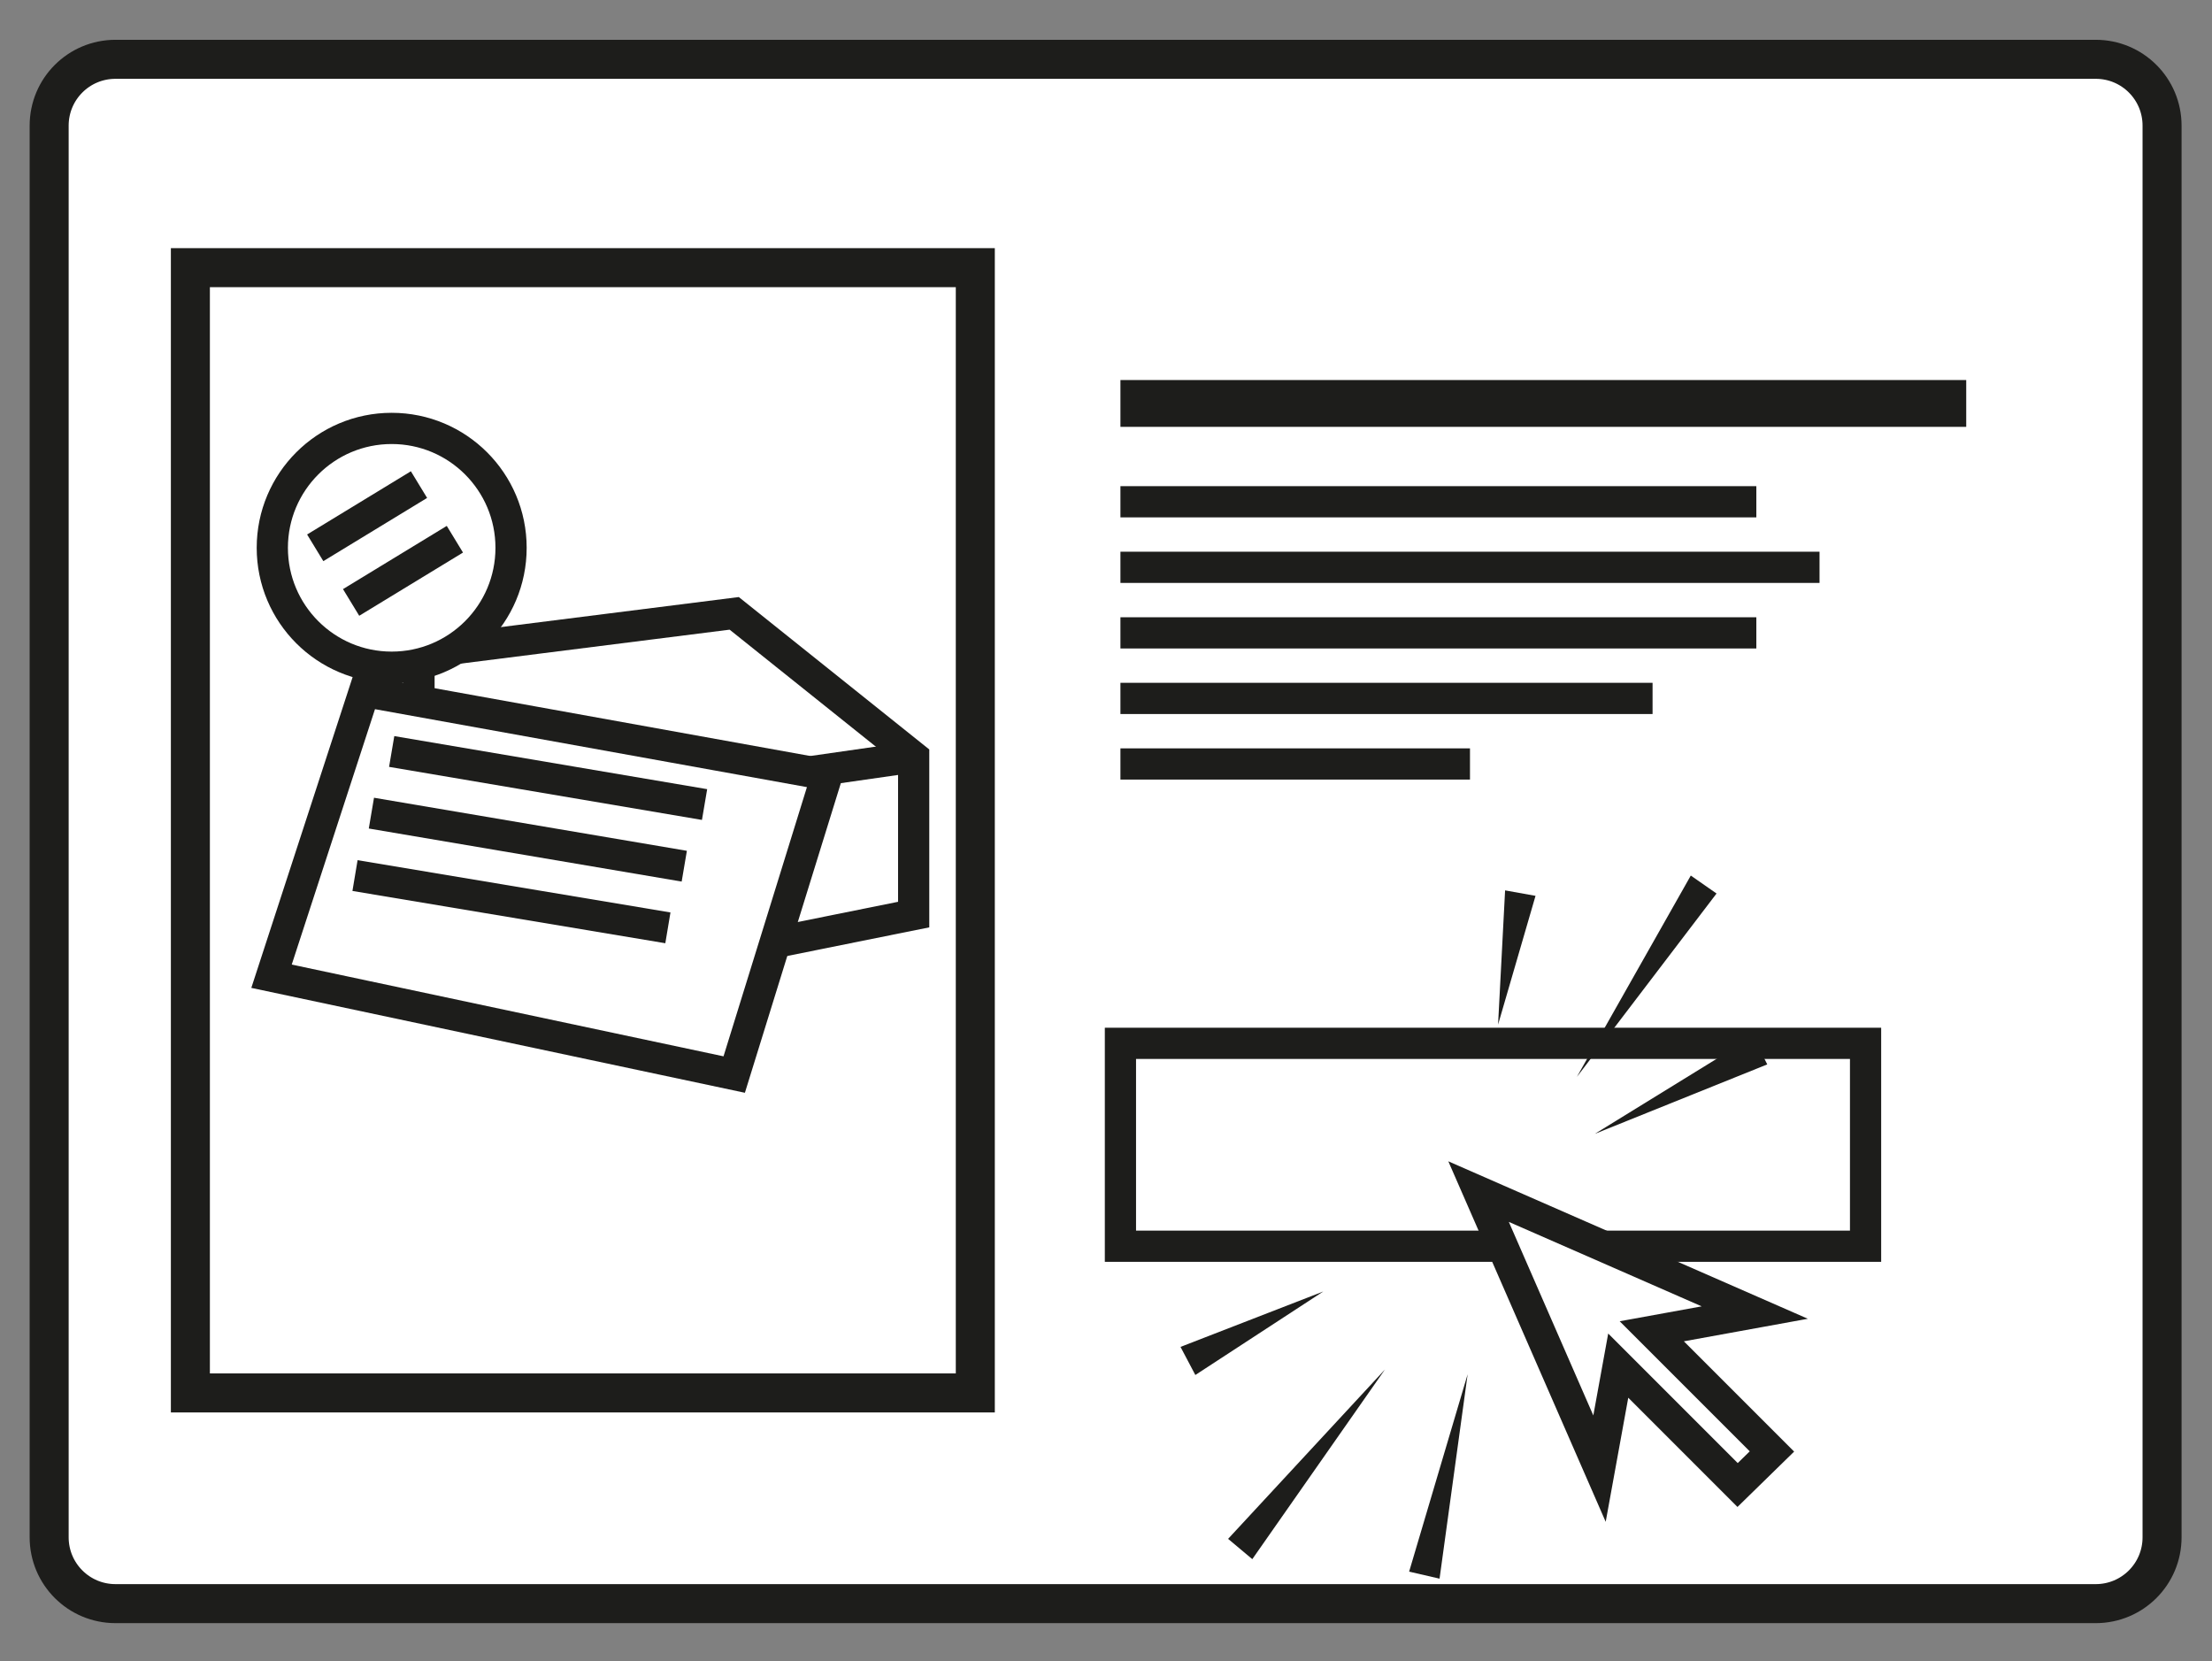
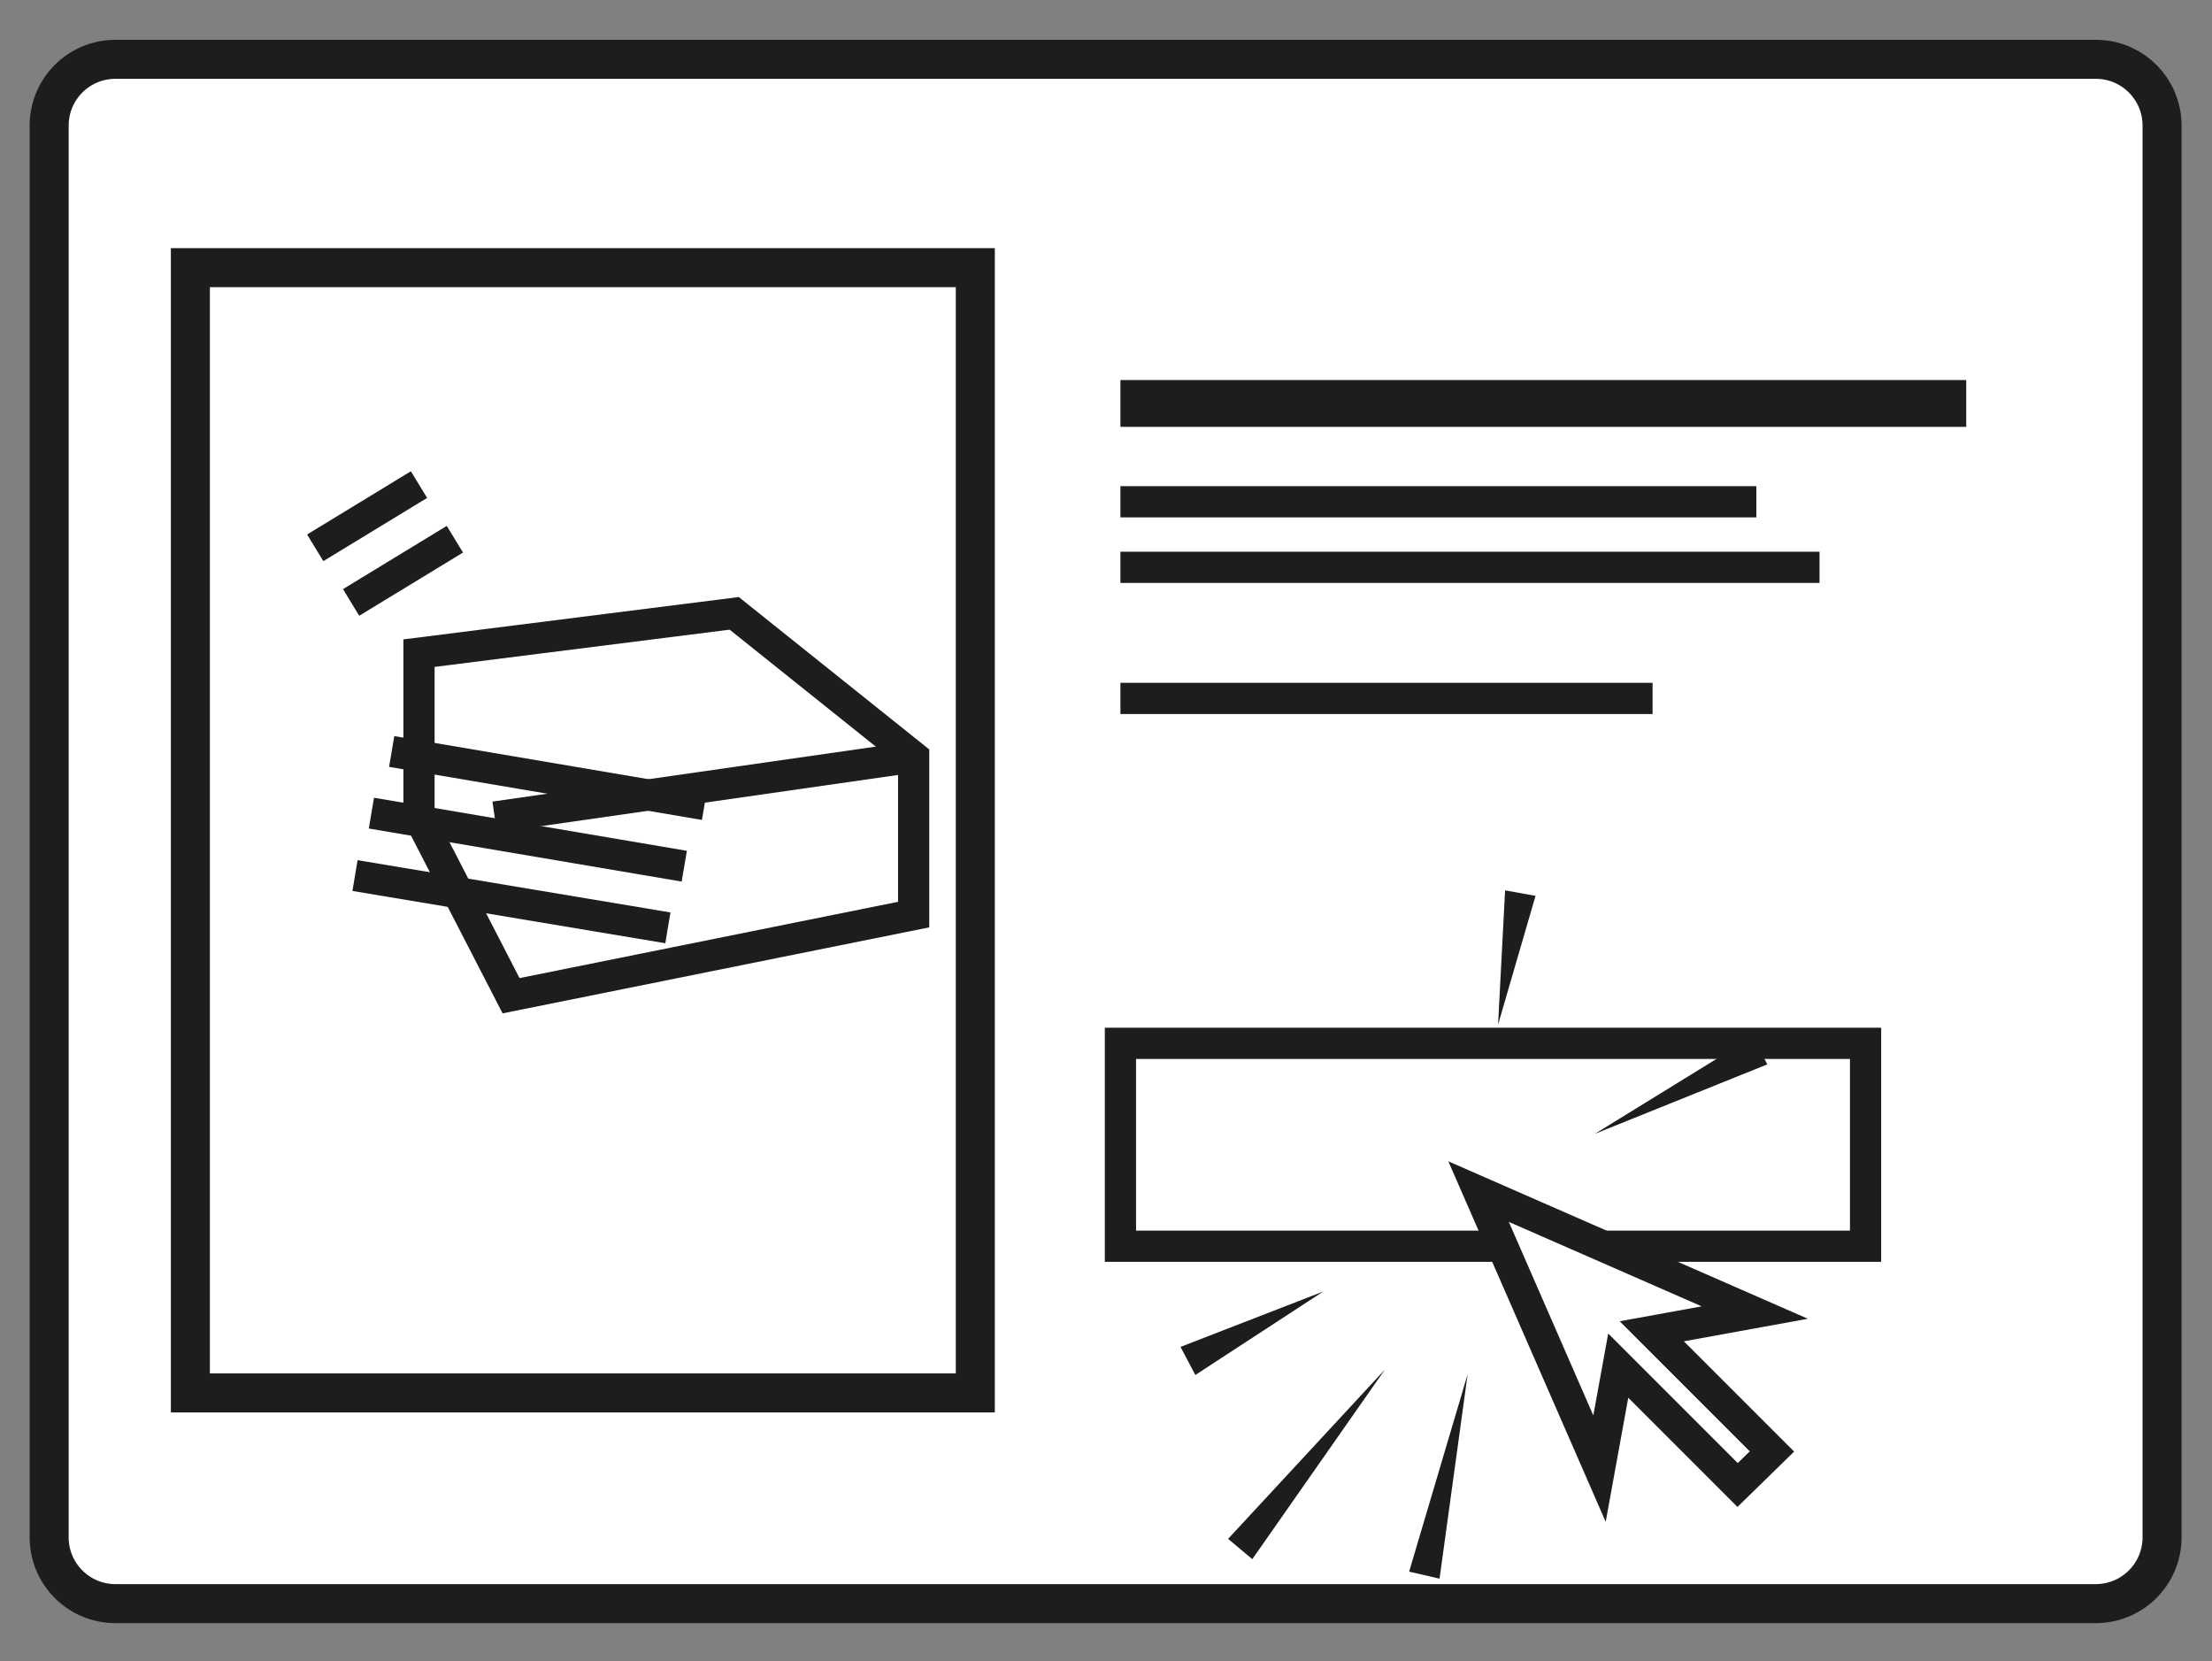
<svg xmlns="http://www.w3.org/2000/svg" version="1.1" id="Ebene_1" x="0px" y="0px" viewBox="0 0 283.5 212.9" style="enable-background:new 0 0 283.5 212.9;" xml:space="preserve">
  <rect x="0" y="0" width="283.5" height="212.9" fill="#808080" stroke="none" />
  <style type="text/css">
	.st0{fill:#FFFFFF;stroke:#1D1D1B;stroke-width:5;stroke-miterlimit:10;}
	.st1{fill:none;stroke:#1D1D1B;stroke-width:5;stroke-miterlimit:10;}
	.st2{fill:none;stroke:#1D1D1B;stroke-width:4;stroke-miterlimit:10;}
	.st3{fill:#FFFFFF;stroke:#1D1D1B;stroke-width:4;stroke-miterlimit:10;}
	.st4{fill:none;stroke:#1D1D1B;stroke-width:6;stroke-miterlimit:10;}
	.st5{fill:#1D1D1B;}
</style>
  <path class="st0" d="M277.1,16.1V197c0,4.7-3.8,8.5-8.5,8.5H14.8c-4.7,0-8.5-3.8-8.5-8.5V16.1c0-4.7,3.8-8.5,8.5-8.5h253.8  C273.3,7.6,277.1,11.4,277.1,16.1z" />
  <g>
    <rect x="24.4" y="34.3" class="st1" width="100.6" height="144.2" />
    <g>
      <polygon class="st2" points="94.1,78.6 117.1,97 117.1,117.2 65.5,127.6 53.7,104.7 53.7,83.7   " />
      <line class="st2" x1="117.1" y1="97" x2="63.4" y2="104.7" />
-       <polygon class="st3" points="34.8,125.1 94.1,137.7 106,99.3 46.7,88.6   " />
-       <circle class="st3" cx="50.2" cy="70.2" r="15.3" />
      <line class="st2" x1="50.2" y1="96.3" x2="90.3" y2="103.1" />
      <line class="st2" x1="47.6" y1="104.2" x2="87.7" y2="111" />
      <line class="st2" x1="45.5" y1="112.2" x2="85.6" y2="118.9" />
      <line class="st2" x1="40.4" y1="70.2" x2="53.7" y2="62.1" />
      <line class="st2" x1="45" y1="77.2" x2="58.3" y2="69.1" />
    </g>
  </g>
  <line class="st4" x1="143.6" y1="51.7" x2="252" y2="51.7" />
  <line class="st2" x1="143.6" y1="72.7" x2="233.2" y2="72.7" />
  <line class="st2" x1="143.6" y1="64.3" x2="225.1" y2="64.3" />
-   <line class="st2" x1="143.6" y1="81.1" x2="225.1" y2="81.1" />
  <line class="st2" x1="143.6" y1="89.5" x2="211.8" y2="89.5" />
-   <line class="st2" x1="143.6" y1="97.9" x2="188.4" y2="97.9" />
  <g>
    <rect x="143.6" y="133.7" class="st2" width="95.5" height="26" />
    <polygon class="st3" points="224.9,168.2 189.5,152.7 205,188.2 207.4,175 222.7,190.3 227.1,186 211.7,170.6  " />
    <g>
      <polygon class="st5" points="151.3,172.6 169.6,165.5 153.2,176.2   " />
      <polygon class="st5" points="157.4,197.2 177.5,175.5 160.5,199.8   " />
      <polygon class="st5" points="180.6,201.4 188.1,176.1 184.5,202.3   " />
      <polygon class="st5" points="196.8,114.8 192,131.3 192.9,114.1   " />
-       <polygon class="st5" points="220,114.5 202.1,138 216.7,112.2   " />
      <polygon class="st5" points="226.5,136.4 204.4,145.3 224.7,132.8   " />
    </g>
  </g>
</svg>